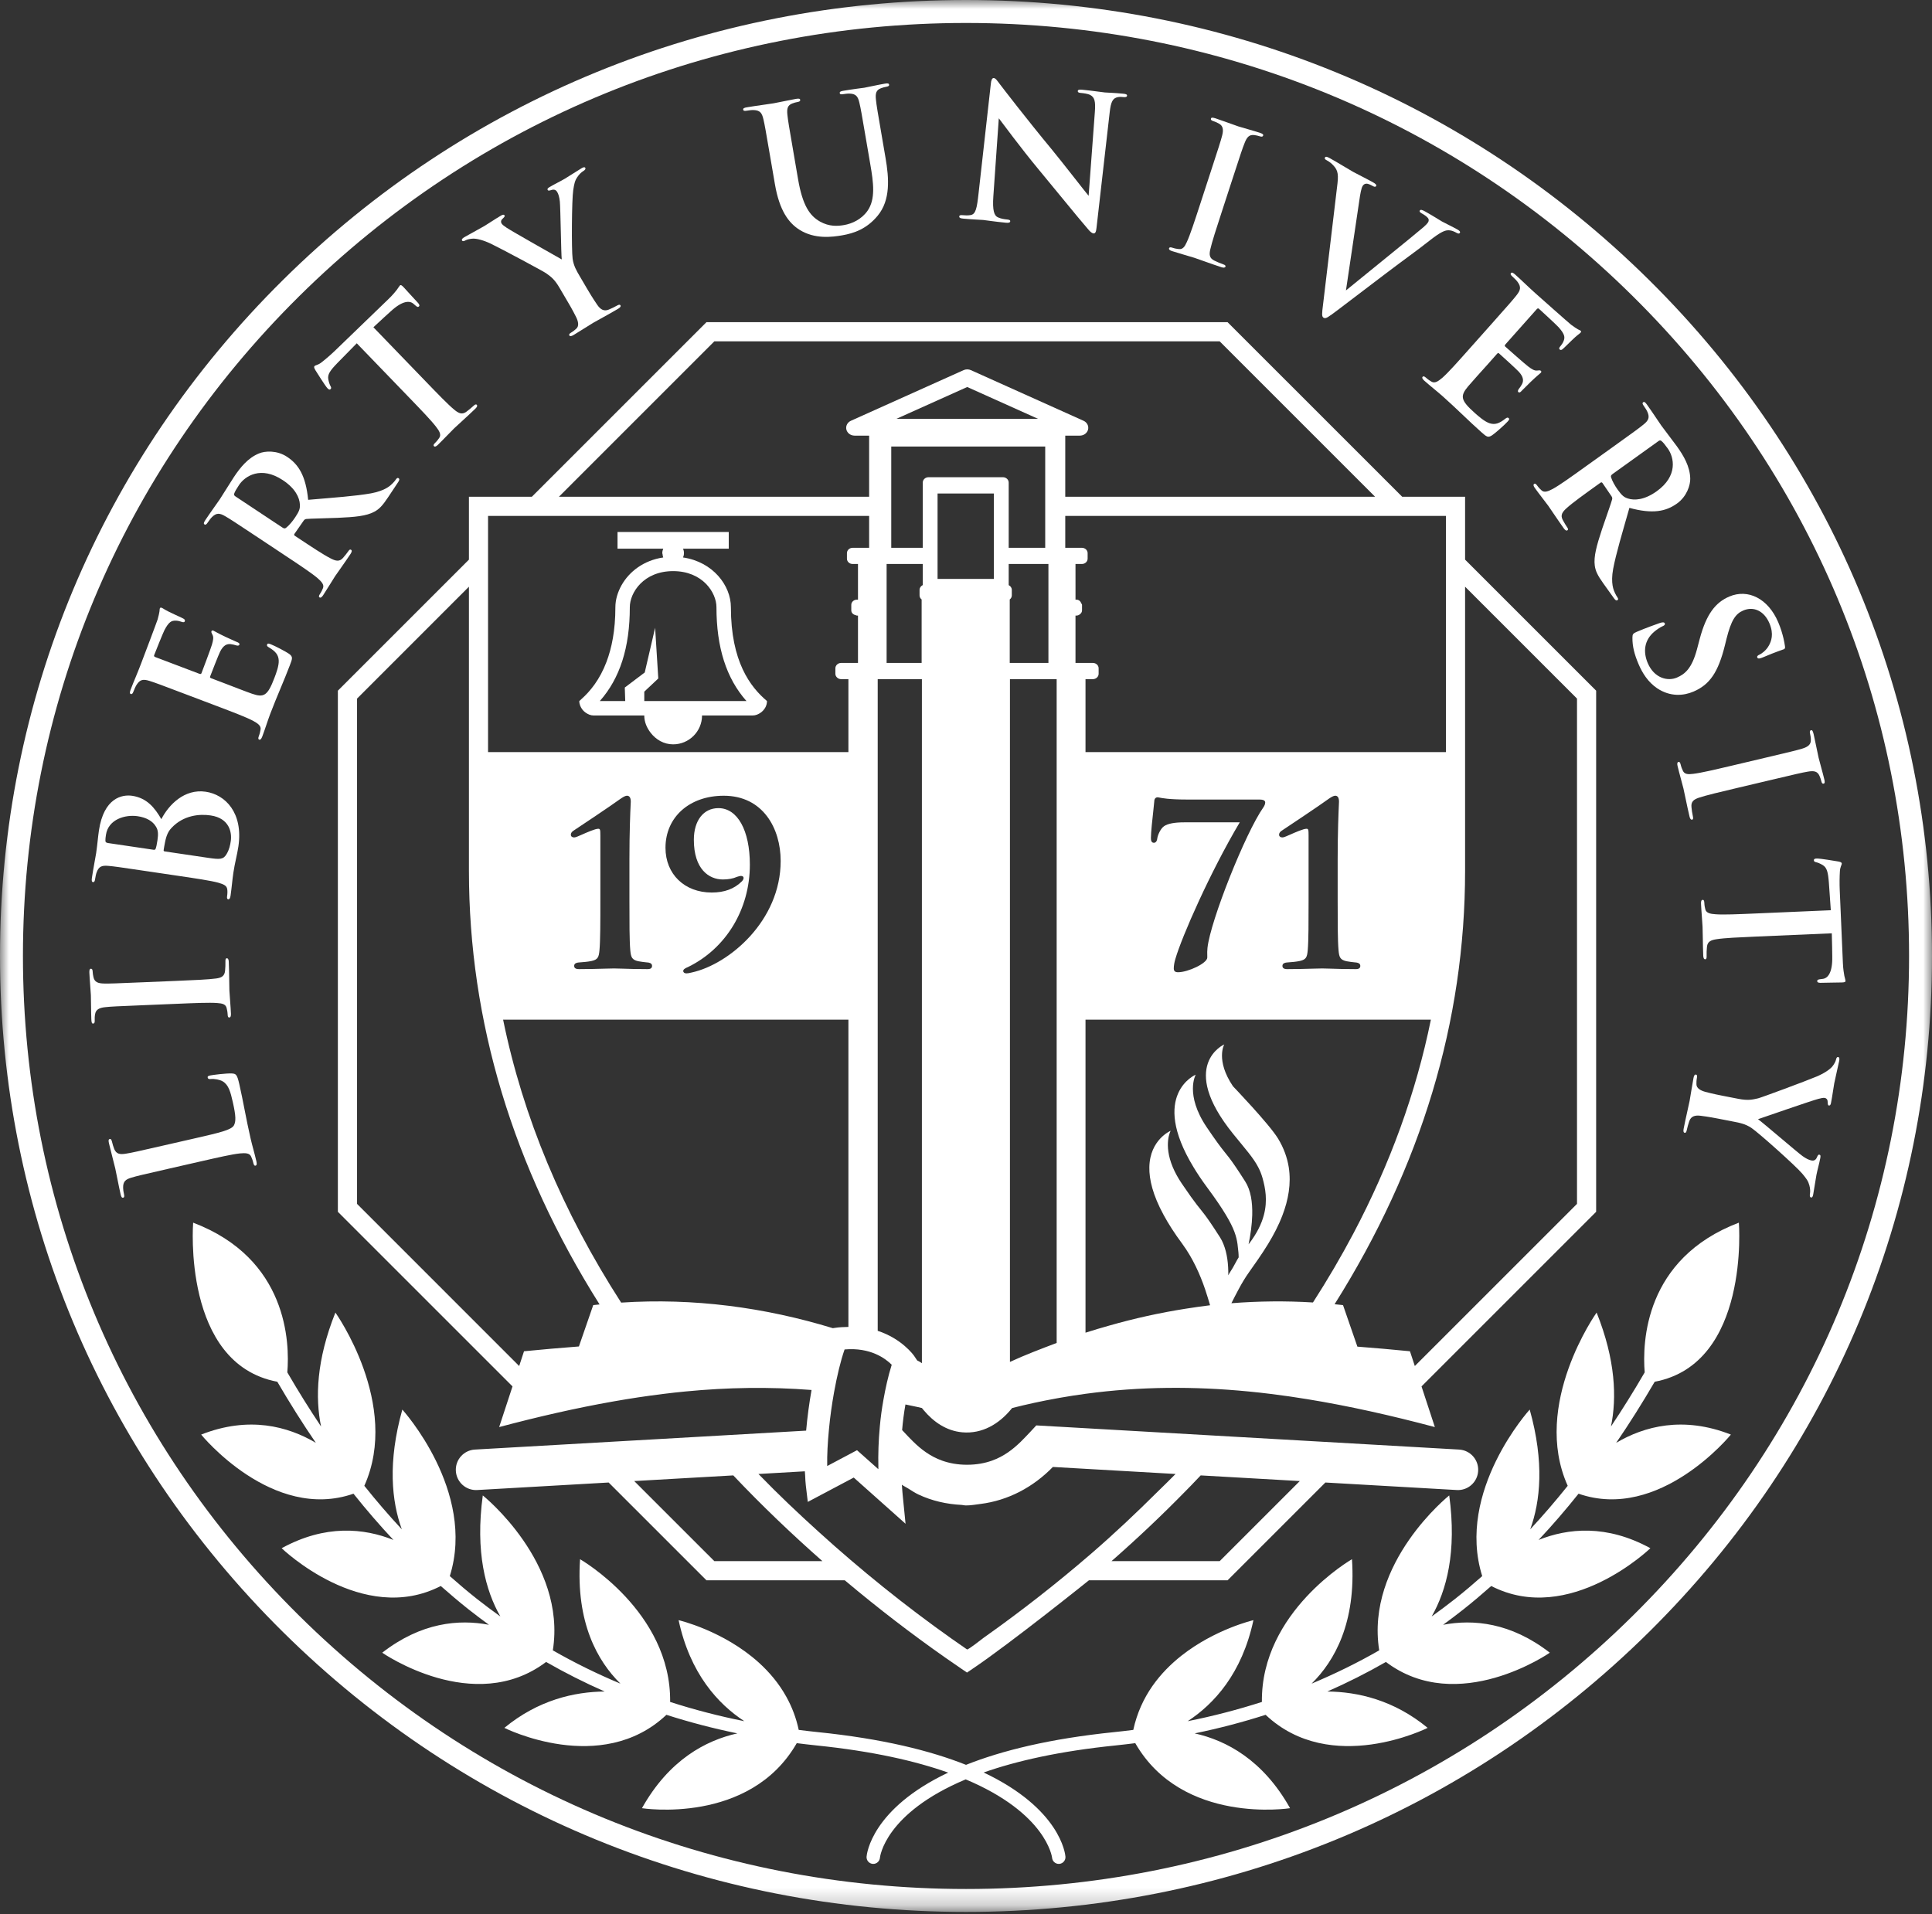
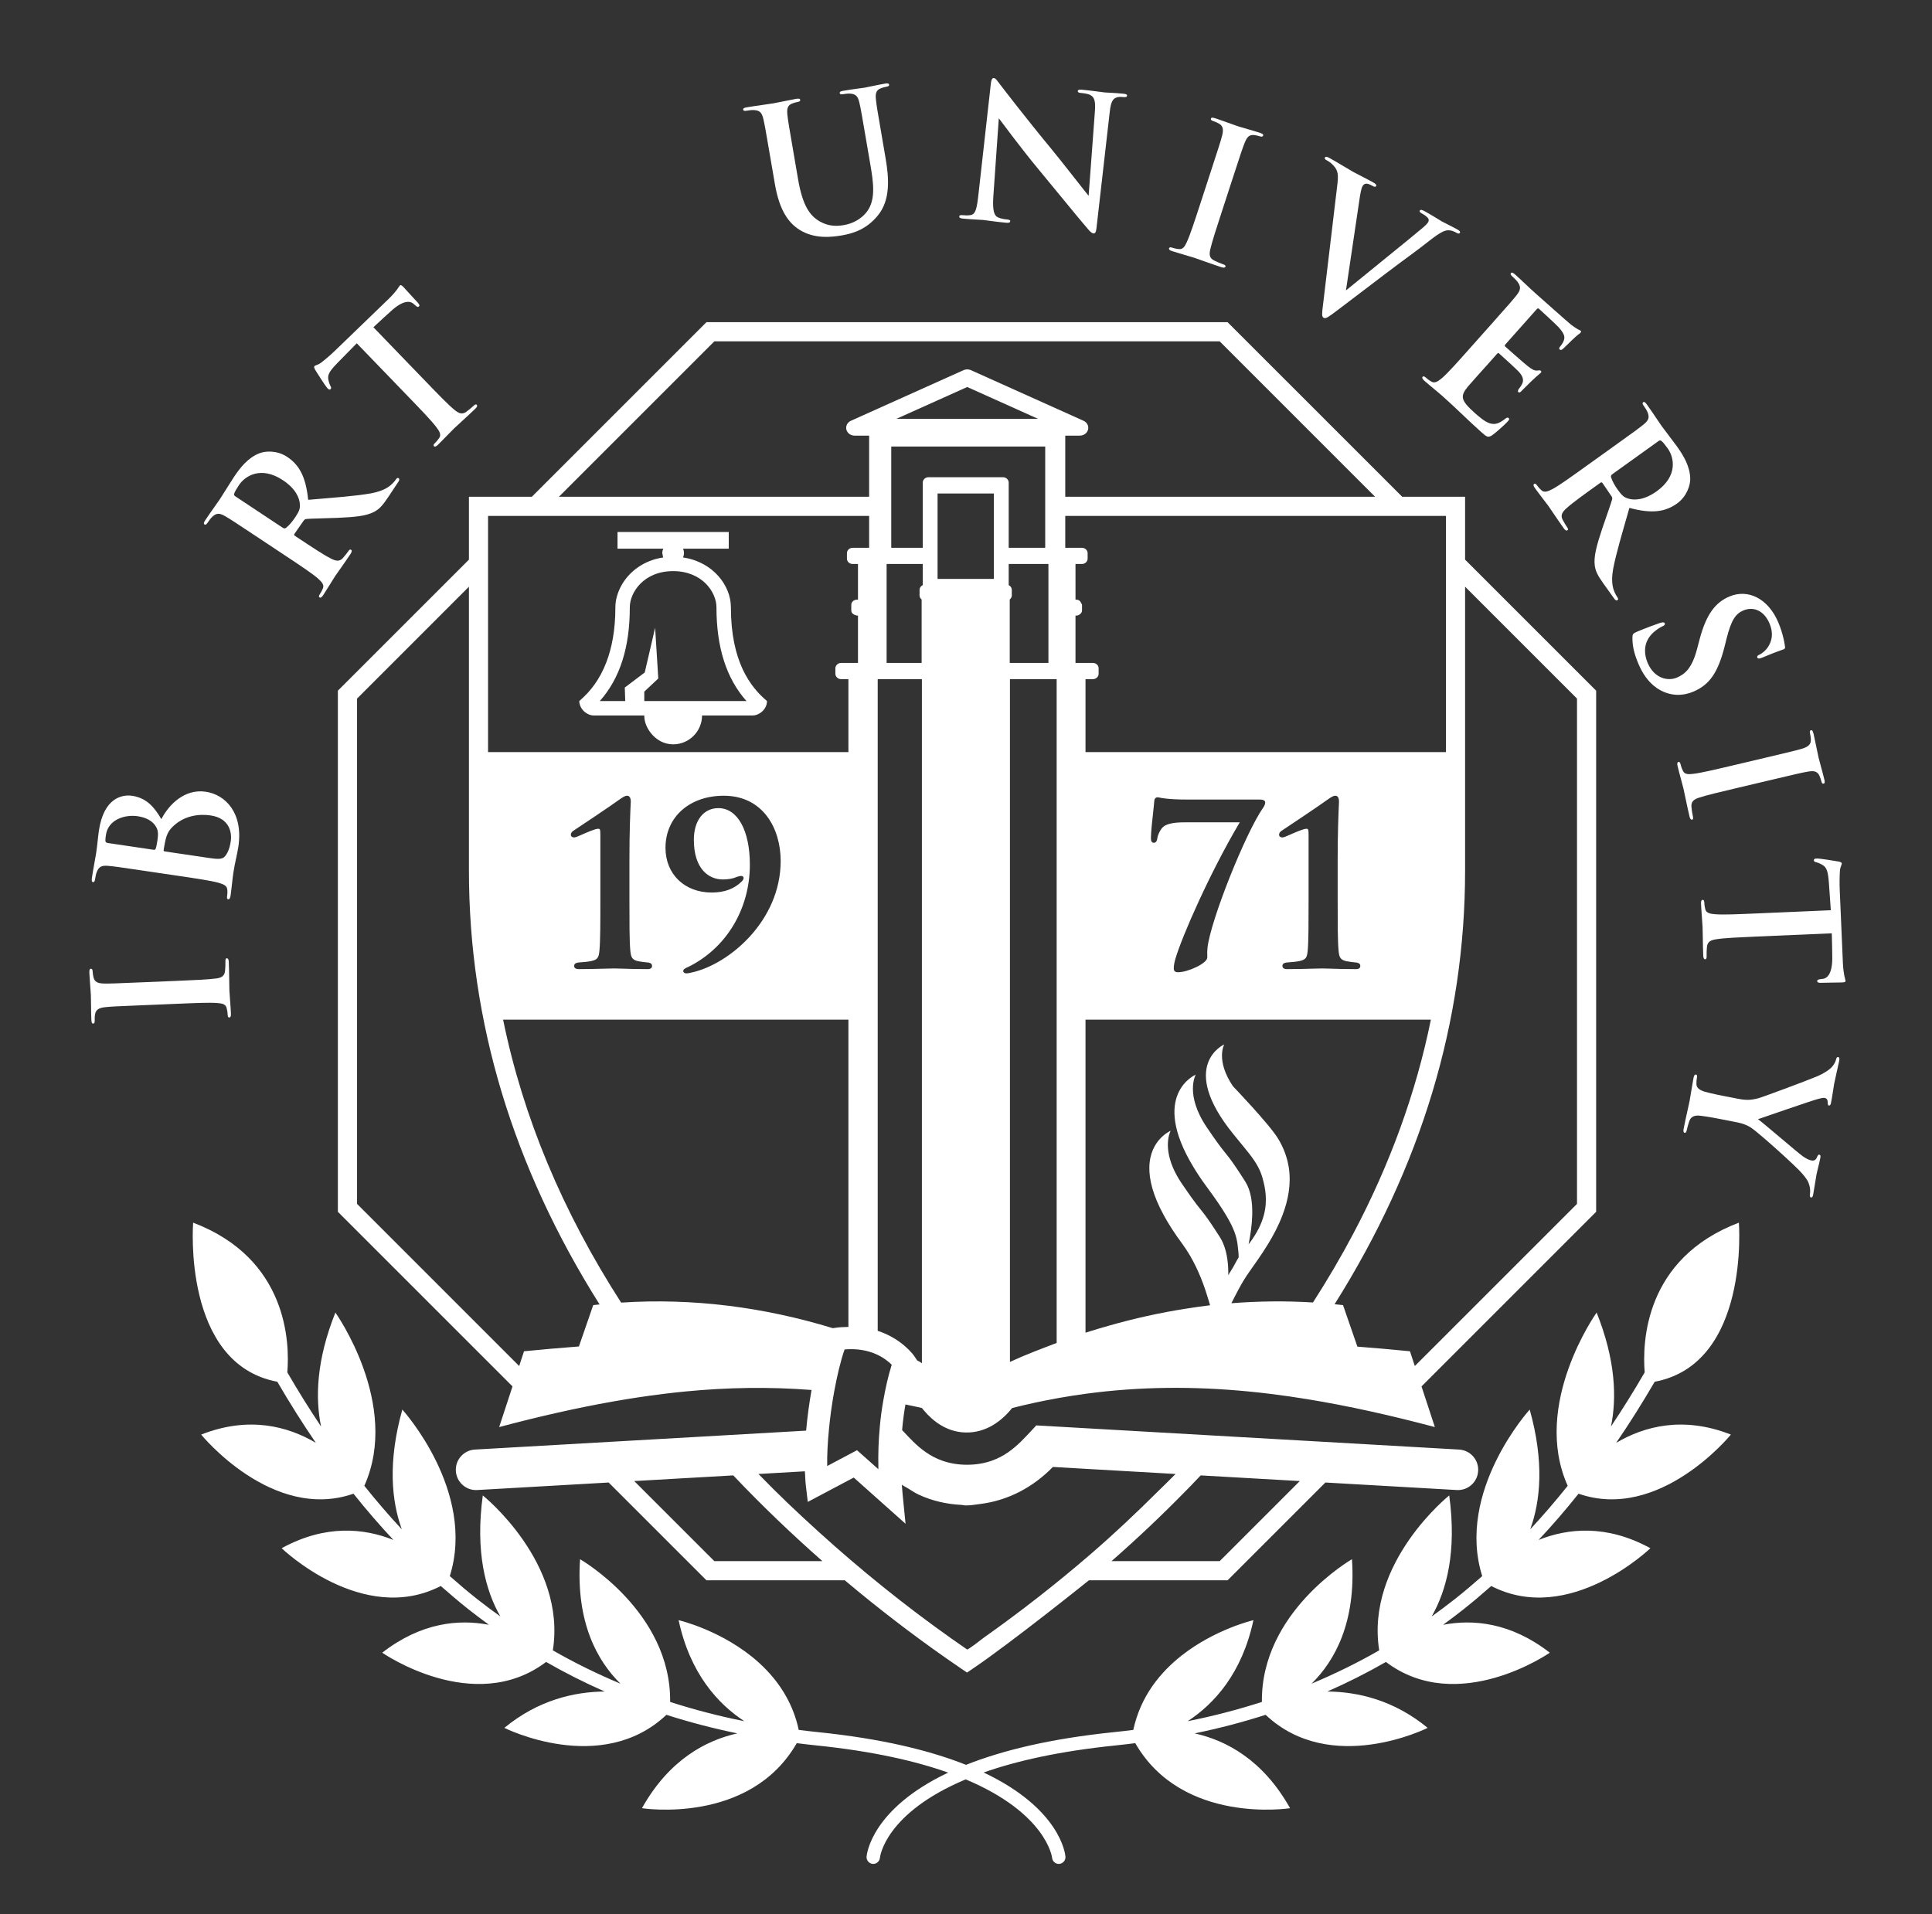
<svg xmlns="http://www.w3.org/2000/svg" xmlns:xlink="http://www.w3.org/1999/xlink" width="110px" height="109px" viewBox="0 0 110 109" version="1.1">
  <rect x="0" y="0" width="110" height="109" fill="#333333" stroke="none" />
  <title>Seal</title>
  <defs>
-     <polygon id="path-1" points="0 0 110 0 110 108.78 0 108.78" />
-   </defs>
+     </defs>
  <g id="Campus-Display-&amp;-Tablet" stroke="none" stroke-width="1" fill="none" fill-rule="evenodd">
    <g id="Donor-Wall-intro-1920w" transform="translate(-905, -426)">
      <g id="Seal" transform="translate(905, 426)">
        <g id="Group-3">
          <mask id="mask-2" fill="white">
            <use xlink:href="#path-1" />
          </mask>
          <g id="Clip-2" />
          <path d="M92.969,92 C82.828,102.036 69.343,107.564 55.001,107.564 C40.657,107.564 27.172,102.036 17.031,92 C6.892,81.966 1.306,68.625 1.306,54.435 C1.306,40.246 6.891,26.905 17.031,16.87 C27.172,6.835 40.657,1.308 55.001,1.308 C69.343,1.308 82.828,6.835 92.969,16.87 C103.109,26.905 108.694,40.246 108.694,54.435 C108.694,68.625 103.109,81.966 92.969,92 Z M93.889,15.942 C83.501,5.661 69.691,0 55.001,0 C40.311,0 26.499,5.661 16.111,15.942 C5.722,26.223 0,39.893 0,54.435 C0,68.977 5.722,82.648 16.111,92.93 C26.499,103.209 40.311,108.87 55.001,108.87 C69.691,108.87 83.501,103.209 93.889,92.93 C104.278,82.648 110,68.977 110,54.435 C110,39.893 104.278,26.223 93.889,15.942 L93.889,15.942 Z" id="Fill-1" fill="#FFFFFF" mask="url(#mask-2)" />
        </g>
-         <path d="M13.663,65.678 C13.97,65.652 14.208,65.653 14.297,65.855 C14.339,65.945 14.389,66.068 14.425,66.227 C14.454,66.354 14.495,66.388 14.546,66.376 C14.617,66.36 14.631,66.279 14.601,66.142 C14.492,65.666 14.362,65.241 14.265,64.817 C14.006,63.686 13.846,62.7 13.624,61.728 C13.498,61.179 13.436,61.138 13.196,61.126 C12.878,61.11 12.092,61.211 11.98,61.237 C11.856,61.265 11.808,61.288 11.825,61.361 C11.844,61.445 11.911,61.453 12.004,61.442 C12.204,61.42 12.522,61.48 12.683,61.577 C13.021,61.778 13.125,62.188 13.253,62.747 C13.441,63.571 13.432,63.863 13.32,64.078 C13.185,64.341 12.478,64.503 11.165,64.804 L9.36,65.216 C7.801,65.572 7.514,65.638 7.179,65.691 C6.817,65.753 6.623,65.708 6.507,65.434 C6.457,65.312 6.408,65.145 6.381,65.029 C6.352,64.902 6.318,64.843 6.245,64.86 C6.174,64.876 6.169,64.955 6.204,65.103 C6.298,65.516 6.505,66.279 6.562,66.533 C6.627,66.818 6.75,67.491 6.863,67.988 C6.898,68.147 6.936,68.215 7.009,68.2 C7.08,68.183 7.086,68.115 7.06,67.999 C7.028,67.861 7.01,67.733 7.01,67.642 C7.002,67.277 7.148,67.155 7.491,67.055 C7.814,66.958 8.102,66.893 9.661,66.536 L11.466,66.124 C12.41,65.909 13.22,65.723 13.663,65.678" id="Fill-4" fill="#FFFFFF" />
        <path d="M10.071,57.159 C11.091,57.116 11.921,57.081 12.364,57.115 C12.671,57.134 12.853,57.19 12.903,57.399 C12.928,57.493 12.954,57.617 12.962,57.775 C12.966,57.901 12.999,57.942 13.052,57.94 C13.125,57.937 13.154,57.862 13.149,57.726 C13.131,57.305 13.072,56.644 13.061,56.402 C13.049,56.118 13.054,55.454 13.025,54.76 C13.021,54.645 12.984,54.562 12.912,54.565 C12.859,54.567 12.829,54.621 12.835,54.736 C12.841,54.895 12.829,55.126 12.815,55.274 C12.786,55.592 12.599,55.674 12.317,55.716 C11.867,55.778 11.035,55.813 10.016,55.855 L8.165,55.932 C6.567,55.999 6.274,56.011 5.936,56.005 C5.568,55.999 5.385,55.922 5.321,55.64 C5.294,55.515 5.28,55.432 5.276,55.326 C5.271,55.222 5.248,55.158 5.164,55.163 C5.1,55.166 5.084,55.25 5.088,55.386 C5.105,55.787 5.162,56.405 5.174,56.669 C5.186,56.973 5.182,57.636 5.2,58.036 C5.206,58.205 5.23,58.288 5.294,58.285 C5.379,58.28 5.397,58.217 5.392,58.113 C5.388,57.986 5.392,57.85 5.418,57.732 C5.462,57.499 5.636,57.385 5.992,57.351 C6.328,57.314 6.621,57.302 8.22,57.236 L10.071,57.159" id="Fill-5" fill="#FFFFFF" />
        <path d="M6.032,47.54 C6.165,46.645 7.14,46.374 7.837,46.477 C8.348,46.553 8.699,46.764 8.877,47.067 C9.008,47.268 9.017,47.502 8.965,47.847 C8.93,48.086 8.896,48.24 8.861,48.331 C8.844,48.372 8.82,48.399 8.737,48.387 L6.165,48.007 C6.05,47.989 6.012,47.963 6.001,47.886 C5.997,47.779 6.011,47.685 6.032,47.54 Z M9.395,47.963 C9.475,47.56 9.584,47.331 9.773,47.136 C10.441,46.426 11.348,46.336 11.994,46.433 C13.077,46.592 13.208,47.421 13.14,47.889 C13.104,48.128 13.058,48.366 12.903,48.63 C12.718,48.943 12.537,48.949 11.849,48.847 C11.329,48.771 10.641,48.668 10.152,48.596 L9.381,48.482 C9.33,48.475 9.311,48.45 9.317,48.41 C9.342,48.252 9.357,48.149 9.395,47.963 Z M5.413,50.065 C5.434,49.92 5.472,49.745 5.506,49.665 C5.628,49.332 5.808,49.273 6.165,49.305 C6.5,49.333 6.792,49.376 8.374,49.61 L10.207,49.881 C11.165,50.023 11.986,50.144 12.416,50.26 C12.712,50.347 12.904,50.418 12.937,50.625 C12.954,50.723 12.954,50.873 12.93,51.028 C12.912,51.154 12.937,51.199 12.989,51.207 C13.061,51.218 13.104,51.149 13.125,51.015 C13.193,50.546 13.225,50.115 13.287,49.698 C13.368,49.146 13.501,48.677 13.573,48.198 C13.855,46.282 12.829,45.248 11.714,45.083 C10.495,44.903 9.603,45.834 9.186,46.645 C8.812,46.004 8.374,45.44 7.521,45.314 C6.969,45.233 5.909,45.416 5.631,47.3 C5.578,47.654 5.549,48.065 5.475,48.574 C5.444,48.783 5.315,49.435 5.233,49.985 C5.211,50.142 5.221,50.218 5.294,50.229 C5.366,50.239 5.397,50.18 5.413,50.065 L5.413,50.065 Z" id="Fill-6" fill="#FFFFFF" />
-         <path d="M7.598,39.378 C7.653,39.236 7.727,39.068 7.778,38.994 C7.973,38.685 8.161,38.664 8.504,38.77 C8.826,38.87 9.101,38.974 10.597,39.541 L12.328,40.197 C13.234,40.541 14.011,40.835 14.406,41.043 C14.675,41.192 14.873,41.324 14.835,41.542 C14.82,41.641 14.793,41.77 14.735,41.923 C14.69,42.044 14.704,42.095 14.753,42.115 C14.822,42.14 14.877,42.08 14.929,41.948 C15.101,41.492 15.23,41.065 15.382,40.66 C15.767,39.647 16.164,38.778 16.506,37.875 C16.653,37.491 16.687,37.4 16.459,37.231 C16.281,37.107 15.643,36.771 15.416,36.686 C15.317,36.649 15.239,36.618 15.209,36.7 C15.181,36.771 15.213,36.806 15.314,36.866 C15.691,37.09 15.851,37.291 15.869,37.6 C15.888,37.907 15.726,38.333 15.626,38.596 C15.233,39.63 15.024,39.736 14.338,39.499 C14.049,39.401 13.148,39.048 12.813,38.921 L12.036,38.626 C11.977,38.604 11.941,38.579 11.961,38.528 C12.053,38.285 12.443,37.285 12.535,37.101 C12.717,36.741 12.919,36.655 13.134,36.679 C13.275,36.697 13.334,36.718 13.435,36.745 C13.485,36.765 13.601,36.785 13.627,36.715 C13.662,36.623 13.554,36.582 13.476,36.552 C13.406,36.526 13.024,36.346 12.832,36.261 C12.345,36.03 12.203,35.93 12.144,35.908 C12.085,35.886 12.053,35.909 12.038,35.95 C12.02,36 12.053,36.059 12.104,36.16 C12.168,36.289 12.141,36.452 12.068,36.703 C11.998,36.943 11.557,38.109 11.472,38.331 C11.45,38.392 11.406,38.387 11.338,38.362 L8.847,37.417 C8.779,37.391 8.758,37.359 8.776,37.309 C8.853,37.107 9.277,36.05 9.361,35.885 C9.612,35.401 9.77,35.344 9.974,35.341 C10.111,35.335 10.272,35.384 10.311,35.4 C10.429,35.443 10.495,35.446 10.523,35.375 C10.55,35.304 10.498,35.262 10.453,35.232 C10.343,35.168 9.918,34.984 9.823,34.935 C9.383,34.734 9.283,34.637 9.215,34.612 C9.165,34.594 9.122,34.589 9.103,34.639 C9.083,34.69 9.091,34.761 9.08,34.816 C9.07,34.905 9.027,35.074 8.974,35.274 C8.911,35.471 8.147,37.488 8.023,37.811 C7.824,38.339 7.618,38.794 7.441,39.26 C7.382,39.413 7.376,39.49 7.444,39.517 C7.514,39.543 7.556,39.49 7.598,39.378" id="Fill-7" fill="#FFFFFF" />
        <path d="M13.609,27.618 C13.952,27.101 14.858,26.516 16.104,27.342 C16.822,27.818 17.056,28.34 17.075,28.731 C17.085,28.964 17.044,29.102 16.811,29.452 C16.666,29.672 16.465,29.917 16.282,30.06 C16.214,30.104 16.169,30.098 16.072,30.035 L13.406,28.267 C13.337,28.22 13.312,28.179 13.335,28.107 C13.368,28.001 13.464,27.838 13.609,27.618 Z M11.82,29.764 C11.902,29.641 12.009,29.498 12.073,29.44 C12.327,29.191 12.513,29.214 12.823,29.395 C13.114,29.563 13.359,29.726 14.693,30.609 L16.235,31.633 C17.043,32.168 17.735,32.628 18.074,32.915 C18.305,33.119 18.469,33.292 18.389,33.49 C18.354,33.58 18.301,33.697 18.213,33.828 C18.144,33.934 18.147,33.986 18.19,34.016 C18.252,34.057 18.319,34.011 18.395,33.898 C18.627,33.547 18.968,32.977 19.078,32.811 C19.166,32.679 19.622,32.049 19.96,31.539 C20.035,31.426 20.049,31.347 19.988,31.306 C19.944,31.278 19.895,31.294 19.848,31.365 C19.778,31.47 19.633,31.651 19.527,31.771 C19.318,32.011 19.09,31.935 18.818,31.793 C18.422,31.594 17.729,31.134 16.913,30.593 L16.79,30.511 C16.737,30.476 16.737,30.438 16.768,30.395 L17.273,29.67 C17.313,29.608 17.357,29.561 17.439,29.552 C17.646,29.527 18.509,29.518 19.225,29.487 C20.226,29.443 20.858,29.384 21.31,29.141 C21.584,28.994 21.773,28.804 22.099,28.312 L22.669,27.454 C22.739,27.349 22.761,27.275 22.692,27.23 C22.648,27.199 22.598,27.218 22.551,27.287 C22.506,27.358 22.444,27.431 22.362,27.515 C22.249,27.63 21.956,27.94 21.121,28.093 C20.235,28.25 19.045,28.332 17.545,28.461 C17.413,27.098 17,26.446 16.35,26.016 C15.764,25.625 15.083,25.68 14.755,25.816 C14.115,26.073 13.674,26.626 13.308,27.178 C13.126,27.45 12.712,28.134 12.514,28.432 C12.392,28.616 11.998,29.152 11.69,29.616 C11.604,29.747 11.58,29.82 11.642,29.861 C11.704,29.902 11.755,29.861 11.82,29.764 L11.82,29.764 Z" id="Fill-8" fill="#FFFFFF" />
        <path d="M18.638,22.102 C18.718,22.184 18.77,22.208 18.822,22.157 C18.868,22.113 18.862,22.06 18.818,21.984 C18.776,21.91 18.726,21.782 18.691,21.596 C18.644,21.319 18.789,21.106 19.214,20.667 C19.579,20.301 20.034,19.833 20.313,19.548 L23.31,22.653 C23.982,23.35 24.559,23.948 24.829,24.304 C25.018,24.544 25.134,24.754 25.011,24.931 C24.957,25.013 24.881,25.116 24.768,25.225 C24.677,25.312 24.668,25.365 24.705,25.403 C24.756,25.456 24.832,25.427 24.93,25.332 C25.232,25.04 25.686,24.556 25.861,24.388 C26.074,24.184 26.573,23.746 27.072,23.264 C27.157,23.183 27.195,23.102 27.144,23.049 C27.107,23.011 27.047,23.025 26.964,23.106 C26.85,23.217 26.669,23.36 26.549,23.448 C26.292,23.637 26.087,23.515 25.858,23.324 C25.506,23.035 24.93,22.436 24.257,21.739 L21.26,18.635 C21.715,18.21 22.033,17.918 22.237,17.737 C22.925,17.1 23.335,17.115 23.54,17.298 C23.561,17.321 23.605,17.351 23.628,17.374 C23.744,17.48 23.796,17.504 23.858,17.445 C23.903,17.401 23.874,17.341 23.808,17.257 C23.619,17.061 23.136,16.518 22.984,16.358 C22.873,16.244 22.822,16.207 22.769,16.256 C22.739,16.287 22.693,16.359 22.601,16.494 C22.503,16.616 22.358,16.801 22.114,17.034 L19.116,19.928 C18.866,20.171 18.564,20.433 18.322,20.622 C18.118,20.788 17.97,20.787 17.909,20.844 C17.864,20.888 17.885,20.956 17.956,21.077 C18,21.151 18.522,21.98 18.638,22.102" id="Fill-9" fill="#FFFFFF" />
-         <path d="M26.49,13.693 C26.599,13.63 26.785,13.594 26.941,13.588 C27.169,13.586 27.532,13.68 27.954,13.881 C28.551,14.167 30.937,15.448 31.087,15.555 C31.359,15.748 31.568,15.895 31.855,16.385 L32.292,17.129 C32.38,17.274 32.604,17.655 32.8,18.051 C32.936,18.325 32.973,18.573 32.812,18.715 C32.741,18.782 32.643,18.865 32.516,18.939 C32.416,18.998 32.387,19.051 32.413,19.096 C32.455,19.169 32.54,19.145 32.667,19.07 C33.001,18.872 33.556,18.509 33.785,18.376 C34.03,18.233 34.616,17.923 35.186,17.587 C35.304,17.518 35.363,17.448 35.325,17.384 C35.297,17.339 35.238,17.339 35.136,17.398 C35.009,17.472 34.801,17.572 34.663,17.628 C34.37,17.752 34.169,17.601 33.998,17.348 C33.745,16.982 33.522,16.601 33.435,16.456 L33,15.714 C32.823,15.414 32.658,15.133 32.602,14.726 C32.536,14.239 32.552,11.362 32.638,10.824 C32.694,10.461 32.729,10.293 32.867,10.09 C32.961,9.937 33.112,9.8 33.202,9.747 C33.302,9.688 33.358,9.618 33.322,9.555 C33.289,9.5 33.215,9.52 33.115,9.578 C32.942,9.679 32.36,10.058 32.161,10.176 C31.896,10.331 31.592,10.474 31.293,10.65 C31.184,10.715 31.149,10.759 31.185,10.822 C31.217,10.876 31.309,10.848 31.403,10.817 C31.577,10.763 31.674,10.842 31.725,10.932 C31.796,11.05 31.849,11.226 31.875,11.478 C31.914,11.834 31.946,14.501 31.984,14.773 C31.689,14.604 29.133,13.164 28.846,12.968 C28.709,12.877 28.598,12.795 28.556,12.723 C28.512,12.65 28.515,12.552 28.588,12.485 C28.701,12.369 28.76,12.322 28.728,12.268 C28.696,12.213 28.634,12.213 28.542,12.266 C28.134,12.506 27.78,12.751 27.59,12.863 C27.29,13.04 26.593,13.412 26.43,13.509 C26.321,13.573 26.273,13.638 26.306,13.692 C26.342,13.755 26.418,13.736 26.49,13.693" id="Fill-10" fill="#FFFFFF" />
        <path d="M42.506,6.305 C42.652,6.281 42.83,6.26 42.916,6.268 C43.271,6.281 43.382,6.432 43.464,6.782 C43.541,7.11 43.591,7.4 43.861,8.977 L44.121,10.491 C44.378,11.994 44.905,12.694 45.515,13.081 C46.389,13.635 47.39,13.495 47.941,13.402 C48.615,13.285 49.341,13.043 49.97,12.284 C50.712,11.389 50.617,10.145 50.419,8.994 L50.229,7.884 C49.958,6.308 49.908,6.018 49.873,5.682 C49.831,5.317 49.884,5.126 50.155,5.026 C50.275,4.984 50.336,4.963 50.451,4.943 C50.575,4.922 50.634,4.89 50.62,4.818 C50.608,4.745 50.533,4.736 50.387,4.762 C49.982,4.831 49.335,4.975 49.209,4.996 C49.2,4.997 48.541,5.079 48.012,5.17 C47.867,5.194 47.799,5.227 47.811,5.3 C47.823,5.372 47.888,5.382 48.003,5.362 C48.116,5.342 48.295,5.323 48.381,5.33 C48.736,5.344 48.848,5.495 48.928,5.844 C49.007,6.172 49.057,6.463 49.326,8.04 L49.548,9.336 C49.733,10.403 49.861,11.342 49.388,12.011 C49.045,12.496 48.509,12.738 48.054,12.816 C47.7,12.877 47.217,12.916 46.684,12.614 C46.105,12.286 45.695,11.705 45.438,10.201 L45.189,8.749 C44.918,7.173 44.868,6.883 44.832,6.547 C44.791,6.18 44.844,5.989 45.115,5.89 C45.236,5.847 45.296,5.828 45.41,5.808 C45.514,5.79 45.573,5.758 45.559,5.685 C45.547,5.613 45.472,5.605 45.316,5.631 C44.942,5.696 44.295,5.84 44.046,5.882 C43.734,5.935 43.076,6.017 42.526,6.11 C42.37,6.136 42.302,6.169 42.314,6.242 C42.326,6.314 42.393,6.325 42.506,6.305" id="Fill-11" fill="#FFFFFF" />
        <path d="M54.837,12.448 C55.382,12.5 55.878,12.516 55.972,12.525 C56.171,12.544 56.587,12.617 57.267,12.682 C57.414,12.696 57.511,12.683 57.518,12.6 C57.524,12.538 57.464,12.511 57.348,12.499 C57.181,12.484 56.983,12.454 56.811,12.373 C56.608,12.28 56.499,11.995 56.557,11.176 L56.868,6.735 C57.038,6.951 58.102,8.407 59.135,9.649 C60.121,10.833 61.329,12.334 61.928,13.025 C62.032,13.152 62.147,13.279 62.262,13.291 C62.356,13.3 62.407,13.21 62.43,12.98 C62.684,10.774 62.927,8.587 63.183,6.381 C63.249,5.796 63.354,5.584 63.656,5.528 C63.784,5.51 63.868,5.518 63.973,5.528 C64.099,5.54 64.164,5.515 64.17,5.451 C64.178,5.368 64.075,5.347 63.939,5.335 C63.425,5.283 63.024,5.277 62.909,5.265 C62.69,5.244 62.189,5.164 61.645,5.112 C61.488,5.097 61.371,5.097 61.364,5.18 C61.358,5.244 61.397,5.279 61.522,5.291 C61.669,5.306 61.92,5.33 62.071,5.407 C62.312,5.537 62.387,5.744 62.336,6.384 L61.982,11.15 C61.82,10.964 60.505,9.263 59.861,8.481 C58.479,6.815 57.051,4.955 56.939,4.807 C56.779,4.601 56.697,4.456 56.582,4.444 C56.478,4.435 56.431,4.579 56.412,4.787 C56.256,6.178 55.965,8.761 55.719,10.979 C55.621,11.888 55.55,12.189 55.27,12.246 C55.119,12.274 54.93,12.266 54.792,12.252 C54.688,12.243 54.623,12.257 54.617,12.321 C54.608,12.414 54.701,12.434 54.837,12.448" id="Fill-12" fill="#FFFFFF" />
        <path d="M66.73,14.298 C67.131,14.428 67.77,14.605 68,14.679 C68.271,14.767 68.891,15.003 69.552,15.218 C69.662,15.254 69.751,15.249 69.774,15.18 C69.791,15.13 69.75,15.083 69.639,15.05 C69.49,14.998 69.276,14.908 69.143,14.841 C68.856,14.704 68.844,14.502 68.903,14.223 C69.003,13.778 69.26,12.987 69.577,12.018 L70.15,10.258 C70.646,8.735 70.737,8.456 70.863,8.143 C70.997,7.798 71.132,7.656 71.419,7.692 C71.545,7.712 71.628,7.727 71.729,7.762 C71.829,7.792 71.895,7.792 71.921,7.712 C71.941,7.651 71.867,7.607 71.737,7.563 C71.357,7.439 70.757,7.278 70.507,7.198 C70.217,7.101 69.595,6.866 69.216,6.742 C69.056,6.689 68.969,6.683 68.95,6.745 C68.924,6.824 68.977,6.863 69.077,6.895 C69.198,6.934 69.323,6.989 69.425,7.052 C69.629,7.175 69.673,7.379 69.582,7.725 C69.497,8.05 69.406,8.332 68.91,9.851 L68.336,11.613 C68.02,12.582 67.763,13.373 67.575,13.778 C67.451,14.058 67.335,14.208 67.122,14.183 C67.025,14.173 66.899,14.156 66.748,14.105 C66.629,14.065 66.579,14.085 66.562,14.134 C66.54,14.203 66.6,14.256 66.73,14.298" id="Fill-13" fill="#FFFFFF" />
        <path d="M76.167,17.652 C76.625,17.306 77.617,16.545 78.954,15.534 C80.082,14.679 80.606,14.323 81.447,13.659 C82.023,13.21 82.249,13.131 82.415,13.114 C82.642,13.098 82.834,13.205 82.926,13.256 C83.018,13.308 83.083,13.32 83.12,13.255 C83.156,13.191 83.092,13.133 82.973,13.064 C82.698,12.91 82.25,12.697 82.094,12.609 C81.975,12.543 81.604,12.299 81.145,12.044 C80.971,11.946 80.877,11.918 80.836,11.992 C80.8,12.056 80.87,12.106 80.951,12.153 C81.071,12.219 81.204,12.305 81.293,12.404 C81.361,12.478 81.356,12.572 81.316,12.646 C81.269,12.727 81.155,12.845 81.042,12.939 C80.484,13.421 77.593,15.748 76.633,16.538 C76.864,15.003 77.157,13.033 77.392,11.428 C77.448,11.026 77.508,10.722 77.575,10.603 C77.622,10.52 77.685,10.471 77.774,10.461 C77.879,10.447 78.022,10.515 78.169,10.597 C78.252,10.644 78.317,10.656 78.353,10.591 C78.39,10.527 78.298,10.452 78.189,10.391 C77.729,10.134 77.272,9.915 77.042,9.786 C76.722,9.606 76.214,9.286 75.727,9.015 C75.589,8.938 75.484,8.891 75.441,8.964 C75.411,9.02 75.423,9.062 75.506,9.109 C75.579,9.15 75.727,9.231 75.843,9.345 C76.123,9.621 76.223,9.81 76.152,10.433 L75.329,17.341 C75.263,17.87 75.245,18.029 75.364,18.095 C75.493,18.168 75.63,18.051 76.167,17.652" id="Fill-14" fill="#FFFFFF" />
        <path d="M82.125,21.509 C81.889,21.709 81.695,21.845 81.505,21.733 C81.418,21.683 81.307,21.614 81.186,21.505 C81.089,21.419 81.034,21.414 81,21.454 C80.951,21.508 80.988,21.582 81.092,21.676 C81.456,21.999 81.81,22.272 82.134,22.559 C82.944,23.28 83.614,23.961 84.335,24.602 C84.644,24.875 84.716,24.94 84.954,24.786 C85.135,24.665 85.675,24.187 85.835,24.007 C85.906,23.929 85.962,23.865 85.897,23.808 C85.84,23.758 85.796,23.775 85.702,23.846 C85.359,24.118 85.116,24.196 84.821,24.104 C84.526,24.012 84.186,23.708 83.975,23.522 C83.15,22.787 83.124,22.554 83.591,21.996 C83.786,21.762 84.437,21.045 84.676,20.778 L85.227,20.156 C85.27,20.109 85.305,20.085 85.345,20.121 C85.54,20.294 86.334,21.015 86.475,21.168 C86.747,21.466 86.755,21.685 86.656,21.877 C86.59,22.001 86.547,22.048 86.485,22.134 C86.451,22.173 86.39,22.275 86.446,22.324 C86.519,22.39 86.596,22.303 86.652,22.24 C86.702,22.185 87.006,21.892 87.154,21.742 C87.542,21.37 87.686,21.274 87.728,21.227 C87.771,21.178 87.76,21.142 87.727,21.113 C87.688,21.077 87.62,21.088 87.508,21.1 C87.364,21.113 87.222,21.029 87.013,20.871 C86.814,20.722 85.882,19.893 85.704,19.736 C85.655,19.692 85.675,19.654 85.723,19.598 L87.493,17.608 C87.542,17.554 87.579,17.545 87.62,17.581 C87.781,17.725 88.618,18.497 88.742,18.635 C89.104,19.042 89.101,19.208 89.033,19.4 C88.99,19.53 88.885,19.663 88.858,19.695 C88.773,19.79 88.748,19.851 88.805,19.902 C88.861,19.952 88.918,19.919 88.962,19.887 C89.062,19.807 89.386,19.476 89.464,19.405 C89.811,19.064 89.935,19.005 89.983,18.951 C90.019,18.912 90.039,18.872 89.998,18.836 C89.957,18.801 89.888,18.782 89.841,18.753 C89.762,18.711 89.619,18.612 89.451,18.49 C89.289,18.361 87.677,16.928 87.418,16.698 C86.997,16.323 86.646,15.969 86.272,15.637 C86.151,15.529 86.08,15.494 86.032,15.549 C85.983,15.605 86.018,15.664 86.106,15.742 C86.219,15.844 86.351,15.974 86.401,16.048 C86.62,16.34 86.573,16.523 86.351,16.805 C86.144,17.071 85.947,17.291 84.886,18.487 L83.655,19.87 C83.011,20.595 82.459,21.215 82.125,21.509" id="Fill-15" fill="#FFFFFF" />
        <path d="M91.823,26.985 L94.422,25.12 C94.49,25.07 94.536,25.063 94.596,25.111 C94.684,25.178 94.802,25.326 94.956,25.539 C95.318,26.044 95.544,27.098 94.33,27.971 C93.629,28.473 93.059,28.507 92.687,28.386 C92.464,28.312 92.351,28.225 92.104,27.883 C91.952,27.67 91.793,27.395 91.725,27.172 C91.707,27.094 91.729,27.053 91.823,26.985 Z M87.771,27.924 C87.698,27.86 87.607,27.77 87.515,27.641 C87.441,27.538 87.391,27.523 87.349,27.553 C87.288,27.597 87.307,27.674 87.387,27.786 C87.632,28.128 88.043,28.648 88.159,28.81 C88.252,28.938 88.681,29.59 89.036,30.086 C89.117,30.196 89.185,30.237 89.245,30.195 C89.287,30.165 89.289,30.112 89.239,30.044 C89.165,29.941 89.047,29.74 88.973,29.601 C88.823,29.319 88.974,29.133 89.204,28.929 C89.532,28.628 90.207,28.145 91.002,27.574 L91.122,27.488 C91.173,27.45 91.209,27.464 91.24,27.506 L91.738,28.237 C91.781,28.297 91.81,28.355 91.788,28.435 C91.74,28.637 91.441,29.448 91.215,30.127 C90.901,31.078 90.733,31.692 90.799,32.2 C90.84,32.508 90.951,32.752 91.294,33.231 L91.894,34.069 C91.968,34.172 92.029,34.219 92.097,34.17 C92.139,34.14 92.141,34.087 92.092,34.019 C92.042,33.949 91.996,33.866 91.946,33.76 C91.879,33.614 91.693,33.23 91.846,32.395 C92.014,31.51 92.36,30.367 92.771,28.92 C94.093,29.28 94.849,29.126 95.481,28.672 C96.054,28.261 96.245,27.606 96.235,27.251 C96.22,26.561 95.86,25.952 95.475,25.414 C95.284,25.149 94.793,24.517 94.584,24.227 C94.456,24.047 94.094,23.49 93.769,23.037 C93.677,22.908 93.617,22.861 93.558,22.904 C93.497,22.947 93.517,23.011 93.585,23.105 C93.671,23.224 93.766,23.375 93.798,23.457 C93.94,23.782 93.852,23.948 93.574,24.174 C93.313,24.387 93.074,24.559 91.775,25.492 L90.27,26.57 C89.484,27.136 88.808,27.62 88.418,27.835 C88.146,27.978 87.928,28.07 87.771,27.924 L87.771,27.924 Z" id="Fill-16" fill="#FFFFFF" />
        <path d="M95.473,38.584 C94.961,38.803 94.188,38.629 93.816,37.758 C93.561,37.158 93.579,36.475 94.203,35.956 C94.347,35.838 94.534,35.713 94.66,35.66 C94.737,35.626 94.82,35.579 94.784,35.492 C94.751,35.415 94.631,35.431 94.481,35.483 C94.323,35.54 93.725,35.749 93.193,35.976 C92.981,36.066 92.945,36.116 92.944,36.301 C92.936,36.795 93.054,37.259 93.294,37.82 C93.514,38.333 93.831,38.838 94.348,39.19 C95.1,39.692 95.859,39.621 96.42,39.381 C97.339,38.989 97.829,38.288 98.21,36.741 L98.298,36.384 C98.566,35.319 98.809,34.952 99.255,34.763 C99.836,34.515 100.438,34.774 100.743,35.489 C101.011,36.118 100.84,36.523 100.719,36.747 C100.554,37.057 100.274,37.234 100.187,37.272 C100.072,37.32 100.025,37.374 100.053,37.442 C100.087,37.519 100.177,37.515 100.391,37.424 C101.145,37.102 101.442,37.02 101.569,36.968 C101.635,36.939 101.644,36.878 101.626,36.783 C101.609,36.664 101.585,36.526 101.544,36.349 C101.484,36.1 101.399,35.793 101.242,35.425 C100.667,34.079 99.523,33.515 98.458,33.969 C97.675,34.305 97.153,34.961 96.775,36.381 L96.618,36.975 C96.331,38.047 95.948,38.381 95.473,38.584" id="Fill-17" fill="#FFFFFF" />
        <path d="M98.643,43.589 C97.649,43.823 96.84,44.015 96.399,44.065 C96.093,44.105 95.906,44.085 95.817,43.89 C95.774,43.802 95.724,43.684 95.688,43.53 C95.659,43.408 95.619,43.374 95.567,43.386 C95.496,43.403 95.481,43.482 95.513,43.615 C95.609,44.024 95.792,44.663 95.848,44.898 C95.915,45.175 96.036,45.827 96.196,46.503 C96.222,46.616 96.273,46.69 96.344,46.674 C96.396,46.662 96.414,46.603 96.387,46.491 C96.35,46.336 96.319,46.107 96.305,45.958 C96.273,45.641 96.441,45.526 96.71,45.429 C97.141,45.284 97.95,45.094 98.944,44.859 L100.746,44.433 C102.302,44.065 102.589,43.997 102.922,43.94 C103.285,43.876 103.478,43.917 103.595,44.182 C103.645,44.3 103.673,44.378 103.698,44.481 C103.722,44.584 103.757,44.64 103.838,44.62 C103.9,44.607 103.902,44.519 103.87,44.386 C103.778,43.997 103.604,43.4 103.543,43.144 C103.474,42.847 103.351,42.195 103.261,41.806 C103.221,41.641 103.182,41.564 103.12,41.579 C103.038,41.599 103.032,41.664 103.056,41.767 C103.085,41.889 103.106,42.026 103.102,42.145 C103.105,42.382 102.955,42.526 102.612,42.629 C102.288,42.727 102.001,42.795 100.445,43.163 L98.643,43.589" id="Fill-18" fill="#FFFFFF" />
        <path d="M105.01,55.569 C104.983,55.412 104.941,55.182 104.927,54.847 L104.747,50.682 C104.732,50.336 104.736,49.935 104.755,49.63 C104.764,49.365 104.865,49.256 104.862,49.172 C104.859,49.108 104.794,49.079 104.656,49.054 C104.572,49.037 103.605,48.878 103.438,48.886 C103.323,48.89 103.27,48.913 103.274,48.987 C103.276,49.051 103.32,49.079 103.404,49.098 C103.489,49.116 103.617,49.163 103.781,49.261 C104.018,49.408 104.082,49.659 104.129,50.266 C104.162,50.782 104.21,51.432 104.239,51.831 L99.928,52.017 C98.96,52.058 98.13,52.095 97.687,52.061 C97.38,52.043 97.146,51.99 97.094,51.782 C97.07,51.688 97.043,51.562 97.037,51.405 C97.031,51.278 96.998,51.237 96.946,51.24 C96.872,51.243 96.843,51.317 96.849,51.455 C96.867,51.875 96.928,52.536 96.937,52.778 C96.951,53.071 96.948,53.735 96.976,54.429 C96.982,54.546 97.017,54.629 97.091,54.624 C97.144,54.623 97.173,54.568 97.168,54.453 C97.161,54.296 97.171,54.063 97.187,53.915 C97.215,53.598 97.444,53.525 97.737,53.481 C98.186,53.409 99.018,53.374 99.984,53.331 L104.295,53.145 C104.312,53.767 104.319,54.198 104.321,54.472 C104.34,55.409 104.057,55.705 103.785,55.739 C103.754,55.739 103.702,55.752 103.67,55.754 C103.513,55.77 103.46,55.795 103.465,55.878 C103.468,55.941 103.531,55.959 103.637,55.965 C103.911,55.953 104.637,55.953 104.857,55.944 C105.015,55.938 105.078,55.925 105.075,55.851 C105.074,55.808 105.048,55.725 105.01,55.569" id="Fill-19" fill="#FFFFFF" />
        <path d="M104.538,60.328 C104.514,60.452 104.417,60.615 104.319,60.736 C104.168,60.91 103.859,61.119 103.427,61.302 C102.819,61.559 100.277,62.501 100.099,62.542 C99.772,62.617 99.526,62.678 98.968,62.569 L98.12,62.404 C97.955,62.372 97.521,62.288 97.093,62.173 C96.798,62.092 96.589,61.956 96.588,61.742 C96.585,61.645 96.588,61.516 96.616,61.371 C96.638,61.258 96.618,61.2 96.565,61.19 C96.483,61.175 96.446,61.253 96.418,61.397 C96.344,61.779 96.249,62.437 96.198,62.696 C96.145,62.974 95.986,63.62 95.86,64.27 C95.833,64.403 95.848,64.492 95.921,64.506 C95.972,64.516 96.013,64.471 96.036,64.358 C96.065,64.212 96.13,63.989 96.178,63.848 C96.279,63.547 96.524,63.497 96.828,63.535 C97.268,63.589 97.702,63.673 97.867,63.706 L98.714,63.871 C99.055,63.936 99.376,63.999 99.718,64.226 C100.126,64.498 102.272,66.417 102.619,66.837 C102.854,67.119 102.955,67.256 103.017,67.494 C103.069,67.665 103.072,67.869 103.052,67.973 C103.031,68.086 103.044,68.174 103.117,68.189 C103.179,68.201 103.214,68.133 103.236,68.018 C103.274,67.823 103.376,67.135 103.419,66.908 C103.478,66.609 103.574,66.284 103.64,65.944 C103.664,65.818 103.654,65.762 103.581,65.749 C103.519,65.737 103.48,65.826 103.442,65.915 C103.366,66.083 103.244,66.101 103.141,66.081 C103.007,66.056 102.839,65.98 102.632,65.832 C102.34,65.625 100.32,63.881 100.093,63.73 C100.413,63.621 103.185,62.659 103.522,62.575 C103.681,62.531 103.816,62.504 103.897,62.519 C103.98,62.535 104.053,62.604 104.056,62.7 C104.067,62.864 104.064,62.938 104.126,62.95 C104.188,62.962 104.228,62.915 104.248,62.812 C104.339,62.348 104.39,61.919 104.432,61.701 C104.499,61.361 104.68,60.591 104.717,60.405 C104.741,60.281 104.723,60.202 104.661,60.192 C104.59,60.177 104.555,60.245 104.538,60.328" id="Fill-20" fill="#FFFFFF" />
        <path d="M99.004,69.621 C93.623,71.669 93.505,76.456 93.642,78.146 C93.019,79.221 92.378,80.245 91.722,81.228 C92.056,79.601 91.989,77.449 90.905,74.741 C90.905,74.741 87.177,79.971 89.259,84.606 C88.566,85.472 87.855,86.298 87.125,87.083 C87.703,85.491 87.936,83.265 87.095,80.265 C87.095,80.265 82.876,84.907 84.391,89.747 C83.883,90.196 83.369,90.632 82.844,91.047 C82.407,91.392 81.961,91.723 81.514,92.045 C82.356,90.573 82.952,88.374 82.513,85.153 C82.513,85.153 77.734,88.974 78.526,93.975 C77.286,94.687 76.002,95.315 74.678,95.87 C75.987,94.58 77.216,92.396 76.976,88.785 C76.976,88.785 71.785,91.766 71.847,96.913 C70.485,97.35 69.078,97.719 67.622,98.009 C69.121,97.029 70.713,95.299 71.365,92.256 C71.365,92.256 69.193,92.759 67.267,94.277 C66.667,94.751 66.09,95.324 65.611,96.01 C65.12,96.716 64.733,97.542 64.525,98.505 C64.172,98.549 63.818,98.593 63.458,98.629 C59.75,99.006 57.018,99.692 55.001,100.495 C52.984,99.692 50.25,99.006 46.544,98.629 C46.184,98.593 45.83,98.549 45.476,98.505 C45.328,97.81 45.084,97.184 44.774,96.626 C44.35,95.856 43.799,95.212 43.205,94.673 C41.182,92.845 38.637,92.256 38.637,92.256 C39.289,95.299 40.881,97.029 42.379,98.009 C40.923,97.719 39.515,97.35 38.155,96.913 C38.217,91.766 33.026,88.785 33.026,88.785 C32.785,92.396 34.014,94.58 35.324,95.87 C33.999,95.315 32.716,94.687 31.476,93.975 C32.268,88.974 27.488,85.153 27.488,85.153 C27.05,88.374 27.647,90.574 28.488,92.045 C28.04,91.723 27.594,91.392 27.157,91.047 C26.631,90.632 26.118,90.196 25.61,89.747 C27.125,84.907 22.907,80.265 22.907,80.265 C22.066,83.265 22.299,85.491 22.878,87.083 C22.146,86.298 21.435,85.472 20.743,84.606 C22.823,79.971 19.096,74.741 19.096,74.741 C18.012,77.449 17.945,79.601 18.28,81.229 C17.623,80.245 16.982,79.221 16.359,78.146 C16.498,76.456 16.38,71.669 10.997,69.621 C10.997,69.621 10.356,77.662 15.789,78.68 C16.498,79.896 17.229,81.057 17.983,82.159 C16.39,81.216 14.171,80.619 11.453,81.689 C11.453,81.689 15.5,86.667 20.126,85.055 C20.862,85.979 21.62,86.856 22.4,87.688 C20.734,87.021 18.535,86.791 16.036,88.159 C16.036,88.159 20.64,92.608 25.096,90.311 C25.616,90.771 26.146,91.218 26.682,91.645 C27.065,91.946 27.45,92.236 27.839,92.52 C26.123,92.192 23.979,92.387 21.762,94.109 C21.762,94.109 26.983,97.74 31.093,94.636 C32.174,95.256 33.284,95.815 34.429,96.319 C32.7,96.334 30.643,96.801 28.716,98.389 C28.716,98.389 34.223,101.16 37.943,97.646 C39.248,98.065 40.594,98.417 41.982,98.703 C40.188,99.102 38.093,100.209 36.55,102.963 C36.55,102.963 42.682,103.932 45.364,99.26 C45.73,99.305 46.096,99.35 46.467,99.388 C49.678,99.715 52.122,100.276 53.985,100.937 C49.627,103.002 49.352,105.565 49.339,105.722 C49.323,105.932 49.48,106.117 49.69,106.134 C49.699,106.134 49.71,106.135 49.721,106.135 C49.917,106.135 50.083,105.982 50.1,105.783 C50.103,105.748 50.372,103.256 54.983,101.322 C59.582,103.256 59.898,105.75 59.901,105.783 C59.918,105.982 60.084,106.135 60.281,106.135 C60.292,106.135 60.302,106.134 60.313,106.134 C60.521,106.117 60.679,105.932 60.662,105.722 C60.65,105.565 60.375,102.998 56.005,100.93 C57.868,100.274 60.316,99.715 63.535,99.388 C63.905,99.35 64.271,99.305 64.637,99.26 C67.32,103.932 73.451,102.963 73.451,102.963 C71.909,100.209 69.813,99.102 68.02,98.703 C69.408,98.417 70.754,98.065 72.059,97.646 C75.778,101.16 81.285,98.389 81.285,98.389 C79.357,96.801 77.301,96.334 75.574,96.319 C76.717,95.815 77.829,95.256 78.908,94.636 C83.018,97.74 88.24,94.109 88.24,94.109 C86.023,92.387 83.879,92.192 82.164,92.52 C82.553,92.236 82.937,91.946 83.318,91.645 C83.857,91.218 84.385,90.771 84.905,90.311 C89.361,92.608 93.966,88.159 93.966,88.159 C91.466,86.791 89.268,87.021 87.601,87.688 C88.382,86.856 89.139,85.979 89.876,85.055 C94.501,86.667 98.549,81.689 98.549,81.689 C95.83,80.619 93.612,81.216 92.018,82.159 C92.773,81.057 93.503,79.896 94.212,78.68 C99.645,77.662 99.004,69.621 99.004,69.621" id="Fill-21" fill="#FFFFFF" />
        <path d="M40.672,19.436 L69.443,19.436 L78.293,28.287 L60.651,28.287 L60.651,24.806 L61.482,24.806 C61.704,24.806 61.9,24.662 61.95,24.46 C61.999,24.257 61.893,24.05 61.69,23.959 L55.279,21.077 C55.147,21.018 54.993,21.018 54.862,21.077 L48.449,23.959 C48.248,24.05 48.14,24.257 48.189,24.46 C48.24,24.662 48.432,24.806 48.658,24.806 L49.485,24.806 L49.485,28.287 L31.822,28.287 L40.672,19.436 Z M83.416,33.408 L89.788,39.78 L89.788,68.552 L80.554,77.785 L80.277,76.944 C79.258,76.844 78.263,76.755 77.284,76.681 L76.466,74.316 C76.308,74.298 76.146,74.281 75.986,74.266 C80.918,66.429 83.416,58.153 83.416,49.589 L83.416,33.408 Z M63.16,75.481 C62.705,75.611 62.251,75.741 61.804,75.887 L61.804,58.063 L81.47,58.063 L81.468,58.064 C80.623,62.212 79.149,66.276 77.055,70.24 C76.356,71.56 75.589,72.869 74.755,74.166 C73.206,74.071 71.653,74.088 70.111,74.209 C70.235,73.959 70.373,73.693 70.521,73.416 C70.702,73.076 70.902,72.742 71.117,72.44 C71.419,72.007 71.817,71.463 72.196,70.841 C72.505,70.335 72.8,69.778 73.023,69.186 C73.347,68.333 73.524,67.407 73.376,66.464 C73.288,65.923 73.097,65.375 72.766,64.831 C72.255,63.995 70.2,61.854 70.2,61.854 C69.195,60.366 69.703,59.472 69.703,59.472 C69.703,59.472 67.039,60.65 70.221,64.58 C70.909,65.43 71.356,65.918 71.638,66.464 C71.741,66.659 71.821,66.86 71.885,67.087 C72.042,67.652 72.18,68.351 71.96,69.186 C71.827,69.688 71.564,70.24 71.098,70.841 C71.095,70.846 71.091,70.85 71.089,70.855 C71.089,70.85 71.089,70.846 71.091,70.841 C71.203,70.303 71.281,69.733 71.297,69.186 C71.315,68.457 71.216,67.769 70.891,67.267 C70.672,66.921 70.504,66.667 70.367,66.464 C69.713,65.498 69.815,65.826 68.708,64.191 C67.444,62.319 68.079,61.194 68.079,61.194 C68.079,61.194 65.436,62.313 67.955,66.464 C68.174,66.828 68.431,67.212 68.735,67.622 C69.216,68.271 69.555,68.773 69.801,69.186 C70.267,69.96 70.398,70.409 70.459,70.841 C70.48,70.993 70.492,71.142 70.51,71.304 C70.519,71.396 70.522,71.495 70.524,71.599 C70.439,71.712 70.235,72.146 70.07,72.385 C70.022,72.455 69.976,72.535 69.934,72.62 C69.942,71.975 69.866,71.351 69.657,70.841 C69.605,70.705 69.539,70.577 69.465,70.46 C69.019,69.763 68.782,69.422 68.605,69.186 C68.274,68.743 68.151,68.673 67.28,67.386 C67.057,67.054 66.893,66.747 66.774,66.464 C66.223,65.151 66.653,64.389 66.653,64.389 C66.653,64.389 65.467,64.89 65.439,66.464 C65.425,67.15 65.631,68.043 66.254,69.186 C66.523,69.682 66.866,70.223 67.308,70.817 C67.312,70.825 67.318,70.834 67.324,70.841 C67.908,71.637 68.322,72.556 68.614,73.416 C68.724,73.748 68.818,74.05 68.897,74.325 C68.43,74.38 67.964,74.451 67.498,74.523 C66.034,74.753 64.586,75.074 63.16,75.481 Z M68.738,54.523 C68.738,54.853 67.634,55.362 67.076,55.362 C66.904,55.362 66.83,55.296 66.83,55.141 C66.83,54.986 66.865,54.789 66.921,54.603 C67.299,53.307 68.907,49.657 70.586,46.826 L67.429,46.826 C66.874,46.826 66.497,46.897 66.279,47.043 C66.08,47.177 65.917,47.546 65.891,47.741 C65.865,47.967 65.747,47.991 65.699,47.991 C65.529,47.991 65.529,47.799 65.529,47.706 C65.529,47.395 65.611,46.643 65.667,46.146 C65.693,45.898 65.718,45.685 65.718,45.645 C65.718,45.417 65.868,45.4 65.912,45.4 C65.933,45.4 65.96,45.405 66,45.414 C66.148,45.444 66.543,45.528 67.621,45.528 L71.665,45.528 C71.794,45.528 72.036,45.528 72.036,45.697 C72.036,45.798 71.972,45.916 71.936,45.965 C70.909,47.424 68.915,52.438 68.749,53.974 C68.732,54.14 68.732,54.272 68.737,54.399 C68.737,54.441 68.738,54.482 68.738,54.523 Z M74.386,47.192 C74.212,47.192 73.749,47.395 73.445,47.53 C73.353,47.569 73.271,47.607 73.209,47.631 C73.141,47.658 73.072,47.685 73.008,47.685 C72.898,47.685 72.825,47.622 72.825,47.53 C72.825,47.44 72.884,47.356 72.986,47.295 C73.057,47.253 75.207,45.816 75.647,45.49 L75.666,45.476 C75.787,45.396 75.913,45.311 76.029,45.311 C76.108,45.311 76.237,45.354 76.237,45.645 C76.237,45.665 76.234,45.726 76.23,45.822 C76.211,46.243 76.161,47.363 76.161,48.934 L76.161,51.273 C76.161,52.5 76.161,53.558 76.211,54.112 C76.246,54.499 76.296,54.653 76.664,54.735 C76.814,54.765 77.023,54.788 77.145,54.801 L77.213,54.807 C77.277,54.816 77.451,54.839 77.451,55.002 C77.451,55.184 77.262,55.184 77.179,55.184 C76.578,55.184 76.113,55.17 75.775,55.158 C75.573,55.152 75.409,55.146 75.284,55.146 C75.174,55.146 74.983,55.152 74.741,55.158 C74.348,55.17 73.804,55.184 73.297,55.184 C73.221,55.184 73.016,55.184 73.016,55.002 C73.016,54.837 73.19,54.816 73.264,54.807 L73.333,54.801 C73.498,54.791 73.81,54.765 74.005,54.721 C74.375,54.639 74.419,54.497 74.457,54.112 C74.505,53.558 74.505,52.5 74.505,51.273 L74.505,47.579 C74.505,47.241 74.492,47.192 74.386,47.192 Z M61.234,37.749 L61.234,35.053 L61.287,35.053 C61.365,35.053 61.432,35.02 61.488,34.976 C61.557,34.922 61.606,34.848 61.606,34.757 L61.606,34.442 C61.606,34.409 61.577,34.385 61.565,34.355 C61.522,34.24 61.426,34.146 61.287,34.146 L61.235,34.146 L61.234,32.115 L61.598,32.115 C61.778,32.115 61.925,31.979 61.925,31.811 L61.925,31.497 C61.925,31.329 61.778,31.193 61.598,31.193 L60.651,31.193 L60.651,29.377 L82.326,29.377 L82.326,42.827 L61.804,42.827 L61.804,38.672 L62.222,38.672 C62.404,38.672 62.551,38.536 62.551,38.368 L62.551,38.053 C62.551,37.885 62.404,37.749 62.222,37.749 L61.234,37.749 Z M60.162,76.471 C59.297,76.799 58.341,77.16 57.502,77.551 L57.502,38.672 L60.162,38.672 L60.162,76.471 Z M57.431,33.319 L57.431,32.115 L59.693,32.115 L59.693,37.749 L57.49,37.749 L57.49,34.135 C57.561,34.081 57.608,33.998 57.608,33.903 L57.608,33.588 C57.608,33.47 57.535,33.369 57.431,33.319 Z M51.042,23.847 L55.07,22.037 L59.097,23.847 L51.042,23.847 Z M57.103,27.174 L52.867,27.174 C52.686,27.174 52.538,27.31 52.538,27.478 L52.538,31.193 L50.744,31.193 L50.744,25.427 L59.51,25.427 L59.51,31.193 L57.431,31.193 L57.431,27.478 C57.431,27.31 57.282,27.174 57.103,27.174 Z M56.588,28.287 L56.588,32.965 L53.381,32.965 L53.381,28.102 L56.588,28.102 L56.588,28.287 Z M52.538,33.316 C52.432,33.366 52.356,33.469 52.356,33.588 L52.356,33.903 C52.356,33.998 52.401,34.081 52.474,34.135 L52.474,37.749 L50.48,37.749 L50.48,32.115 L52.538,32.115 L52.538,33.316 Z M52.489,77.626 C52.411,77.567 52.344,77.523 52.22,77.467 L52.048,77.21 C52.008,77.151 51.338,76.226 49.973,75.78 L49.973,38.672 L52.489,38.672 L52.489,77.626 Z M51.7,84.753 C51.896,84.875 52.087,85.005 52.296,85.103 C53.062,85.463 53.9,85.652 54.744,85.693 C54.828,85.698 54.91,85.723 54.995,85.723 C55.276,85.726 55.542,85.673 55.814,85.64 C57.396,85.444 58.82,84.688 59.947,83.532 C62.274,83.665 64.603,83.799 66.931,83.932 C66.931,83.932 66.931,83.932 66.933,83.932 C66.925,83.939 66.918,83.947 66.91,83.954 C66.901,83.963 66.892,83.971 66.883,83.98 C66.574,84.301 66.248,84.606 65.932,84.92 C64.699,86.147 63.434,87.341 62.117,88.478 C60.16,90.169 58.12,91.761 56.014,93.252 C55.902,93.332 55.116,93.961 55.057,93.922 C55.057,93.922 55.057,93.922 55.057,93.922 C54.762,93.719 54.467,93.514 54.175,93.307 C51.532,91.436 49.002,89.396 46.601,87.217 C45.447,86.171 44.316,85.102 43.234,83.984 C43.216,83.966 43.199,83.948 43.182,83.932 C44.062,83.88 44.944,83.83 45.825,83.78 C45.825,83.78 45.825,83.78 45.825,83.782 C45.828,83.865 45.837,83.941 45.842,84.022 C45.851,84.217 45.859,84.417 45.881,84.591 L45.992,85.522 L45.993,85.522 L48.608,84.136 L48.609,84.137 L51.558,86.767 L51.394,85.12 C51.388,85.067 51.384,85.005 51.379,84.949 C51.369,84.816 51.357,84.685 51.348,84.545 C51.348,84.545 51.348,84.545 51.348,84.544 C51.459,84.623 51.583,84.68 51.7,84.753 Z M67.807,84.595 C67.996,84.402 68.179,84.207 68.362,84.013 L74.005,84.335 L69.443,88.896 L63.284,88.896 C64.751,87.609 66.171,86.269 67.533,84.874 C67.624,84.781 67.716,84.689 67.807,84.595 Z M40.672,88.896 L36.11,84.335 L41.75,84.013 C43.365,85.72 45.066,87.346 46.826,88.896 L40.672,88.896 Z M35.366,74.174 C32.022,68.982 29.775,63.597 28.645,58.063 L48.305,58.063 L48.305,75.558 C48.051,75.565 47.799,75.57 47.516,75.615 L47.419,75.63 C43.526,74.439 39.47,73.903 35.366,74.174 Z M33.776,74.316 L32.961,76.671 C31.941,76.748 30.903,76.84 29.835,76.944 L29.56,77.785 L20.329,68.552 L20.329,39.78 L26.699,33.408 L26.699,49.589 C26.699,58.158 29.197,66.438 34.138,74.278 C34.017,74.29 33.895,74.303 33.776,74.316 Z M27.788,29.377 L49.485,29.377 L49.485,31.193 L48.547,31.193 C48.458,31.193 48.375,31.228 48.316,31.282 C48.257,31.337 48.221,31.414 48.221,31.497 L48.221,31.811 C48.221,31.896 48.257,31.972 48.316,32.026 C48.375,32.082 48.456,32.115 48.547,32.115 L48.85,32.115 L48.85,34.146 L48.788,34.146 C48.698,34.146 48.618,34.181 48.561,34.234 C48.503,34.288 48.469,34.362 48.469,34.442 L48.469,34.757 C48.469,34.898 48.582,35 48.724,35.031 C48.748,35.035 48.762,35.053 48.788,35.053 L48.85,35.053 L48.85,37.749 L47.892,37.749 C47.8,37.749 47.719,37.784 47.66,37.839 C47.601,37.893 47.563,37.97 47.563,38.053 L47.563,38.368 C47.563,38.451 47.601,38.525 47.658,38.579 C47.717,38.637 47.8,38.672 47.892,38.672 L48.305,38.672 L48.305,42.827 L27.788,42.827 L27.788,29.377 Z M34.061,47.192 C33.886,47.192 33.425,47.396 33.118,47.531 C33.026,47.57 32.947,47.607 32.886,47.631 C32.817,47.658 32.747,47.685 32.682,47.685 C32.575,47.685 32.501,47.622 32.501,47.53 C32.501,47.44 32.56,47.356 32.661,47.295 C32.732,47.254 34.876,45.821 35.322,45.49 L35.344,45.476 C35.465,45.396 35.587,45.311 35.703,45.311 C35.784,45.311 35.914,45.354 35.914,45.645 C35.914,45.665 35.911,45.726 35.906,45.822 C35.886,46.243 35.837,47.363 35.837,48.934 L35.837,51.273 C35.837,52.5 35.837,53.558 35.886,54.112 C35.923,54.499 35.973,54.654 36.34,54.735 C36.49,54.765 36.698,54.788 36.821,54.801 L36.89,54.807 C36.955,54.816 37.126,54.839 37.126,55.002 C37.126,55.184 36.937,55.184 36.856,55.184 C36.254,55.184 35.79,55.17 35.449,55.158 C35.248,55.152 35.087,55.146 34.958,55.146 C34.851,55.146 34.659,55.152 34.42,55.158 C34.022,55.17 33.482,55.184 32.974,55.184 C32.897,55.184 32.69,55.184 32.69,55.002 C32.69,54.837 32.865,54.816 32.941,54.807 L33.009,54.801 C33.175,54.791 33.485,54.765 33.68,54.721 C34.031,54.644 34.095,54.515 34.131,54.112 C34.182,53.558 34.182,52.5 34.182,51.273 L34.182,47.579 C34.182,47.241 34.169,47.192 34.061,47.192 Z M41.156,50.079 C41.466,50.079 41.747,50.027 41.95,49.934 L42.013,49.914 C42.088,49.893 42.14,49.878 42.18,49.878 C42.326,49.878 42.337,49.967 42.337,49.996 C42.337,50.082 42.257,50.167 42.242,50.183 C41.811,50.613 41.25,50.823 40.522,50.823 C38.973,50.823 37.89,49.775 37.89,48.275 C37.89,46.53 39.252,45.311 41.207,45.311 C43.444,45.311 44.448,47.176 44.448,49.022 C44.448,52.433 41.517,54.902 39.399,55.373 L39.357,55.382 C39.257,55.406 39.168,55.426 39.095,55.426 C38.951,55.426 38.9,55.355 38.9,55.294 C38.9,55.197 39.009,55.132 39.171,55.066 C41.342,54.007 42.694,51.772 42.694,49.237 C42.694,47.282 41.991,46.017 40.904,46.017 C40.054,46.017 39.505,46.725 39.505,47.82 C39.505,49.486 40.358,50.079 41.156,50.079 Z M50.3,79.702 C50.207,80.219 50.138,80.727 50.094,81.225 C50.018,82.04 49.993,82.823 50.011,83.541 C50.011,83.579 50.008,83.622 50.008,83.659 L49.885,83.548 L48.795,82.578 L47.097,83.479 C47.086,82.838 47.126,82.12 47.197,81.39 C47.263,80.682 47.365,79.964 47.487,79.282 C47.657,78.347 47.862,77.486 48.087,76.841 C49.556,76.713 50.416,77.357 50.771,77.712 C50.561,78.381 50.418,79.044 50.3,79.702 Z M26.699,28.287 L26.699,31.867 L19.237,39.329 L19.237,69.003 L29.18,78.946 L28.42,81.261 C30.632,80.673 32.794,80.176 34.926,79.801 C35.87,79.634 36.809,79.492 37.745,79.376 C38.171,79.323 38.599,79.274 39.026,79.234 C41.424,79.001 43.807,78.963 46.206,79.149 C46.073,79.902 45.966,80.688 45.898,81.464 L41.144,81.736 L39.765,81.815 L36.171,82.02 L27.039,82.542 C26.404,82.578 25.917,83.124 25.954,83.759 C25.991,84.396 26.534,84.884 27.172,84.846 L34.654,84.418 L40.222,89.986 L48.098,89.986 C48.13,90.013 48.162,90.04 48.196,90.068 C50.014,91.592 51.898,93.042 53.841,94.404 C54.145,94.616 54.446,94.825 54.751,95.032 L55.057,95.24 L55.364,95.032 C57.541,93.568 61.999,89.986 61.999,89.986 L69.893,89.986 L75.462,84.418 L82.943,84.846 C83.578,84.884 84.125,84.396 84.16,83.759 C84.198,83.124 83.711,82.578 83.073,82.542 L72.812,81.955 L70.351,81.815 L68.972,81.736 L61.804,81.326 L60.357,81.243 L60.148,81.232 L59.002,81.166 L58.633,81.564 C58.471,81.736 58.3,81.916 58.119,82.094 C57.685,82.518 57.168,82.925 56.483,83.171 C56.073,83.316 55.607,83.407 55.058,83.407 C54.511,83.407 54.045,83.316 53.637,83.171 C52.95,82.925 52.433,82.518 51.999,82.094 C51.816,81.916 51.647,81.736 51.487,81.564 L51.363,81.432 C51.403,80.956 51.464,80.469 51.552,79.974 C51.865,80.044 52.175,80.097 52.491,80.177 C52.518,80.213 52.548,80.25 52.577,80.284 C53.148,80.968 53.879,81.476 54.785,81.559 C55.928,81.662 56.892,81.077 57.592,80.218 C57.603,80.204 57.615,80.191 57.626,80.177 C58.473,79.962 59.313,79.781 60.148,79.63 C60.219,79.616 60.289,79.604 60.357,79.592 C60.84,79.507 61.321,79.432 61.804,79.367 C64.92,78.945 67.993,78.934 71.089,79.234 C71.516,79.274 71.944,79.323 72.37,79.376 C73.052,79.46 73.736,79.559 74.422,79.671 C76.801,80.058 79.215,80.602 81.695,81.261 L80.935,78.946 L90.878,69.003 L90.878,39.329 L83.416,31.867 L83.416,28.287 L79.835,28.287 L69.893,18.346 L40.222,18.346 L30.281,28.287 L26.699,28.287 L26.699,28.287 Z" id="Fill-22" fill="#FFFFFF" />
        <path d="M35.859,34.575 C35.859,33.747 36.642,32.521 38.325,32.521 C40.008,32.521 40.792,33.747 40.792,34.575 C40.792,36.862 41.351,38.622 42.5,39.919 L36.683,39.919 L36.683,39.384 L37.48,38.635 L37.3,35.747 L36.709,38.292 L35.573,39.15 L35.598,39.919 L34.151,39.919 C35.301,38.622 35.859,36.862 35.859,34.575 Z M33.346,40.581 C33.479,40.675 33.632,40.742 33.804,40.742 L36.682,40.742 C36.682,41.118 36.831,41.448 37.045,41.726 C37.346,42.116 37.796,42.385 38.325,42.385 C39.231,42.385 39.971,41.647 39.971,40.742 L42.847,40.742 C43.027,40.742 43.187,40.671 43.323,40.571 C43.527,40.42 43.669,40.188 43.669,39.919 C42.72,39.116 41.614,37.678 41.614,34.575 C41.614,33.343 40.594,31.994 38.891,31.743 C38.923,31.666 38.942,31.583 38.942,31.492 C38.942,31.403 38.923,31.318 38.888,31.243 L41.492,31.243 L41.492,30.292 L35.159,30.292 L35.159,31.243 L37.763,31.243 C37.73,31.318 37.708,31.403 37.708,31.492 C37.708,31.518 37.721,31.539 37.724,31.563 C37.731,31.625 37.739,31.689 37.761,31.743 C36.639,31.91 35.821,32.555 35.387,33.326 C35.164,33.726 35.037,34.157 35.037,34.575 C35.037,35.894 34.831,36.898 34.53,37.693 C34.149,38.697 33.611,39.357 33.097,39.815 C33.059,39.848 33.02,39.887 32.982,39.919 C32.982,40.108 33.059,40.278 33.169,40.417 C33.221,40.482 33.28,40.535 33.346,40.581 L33.346,40.581 Z" id="Fill-23" fill="#FFFFFF" />
      </g>
    </g>
  </g>
</svg>